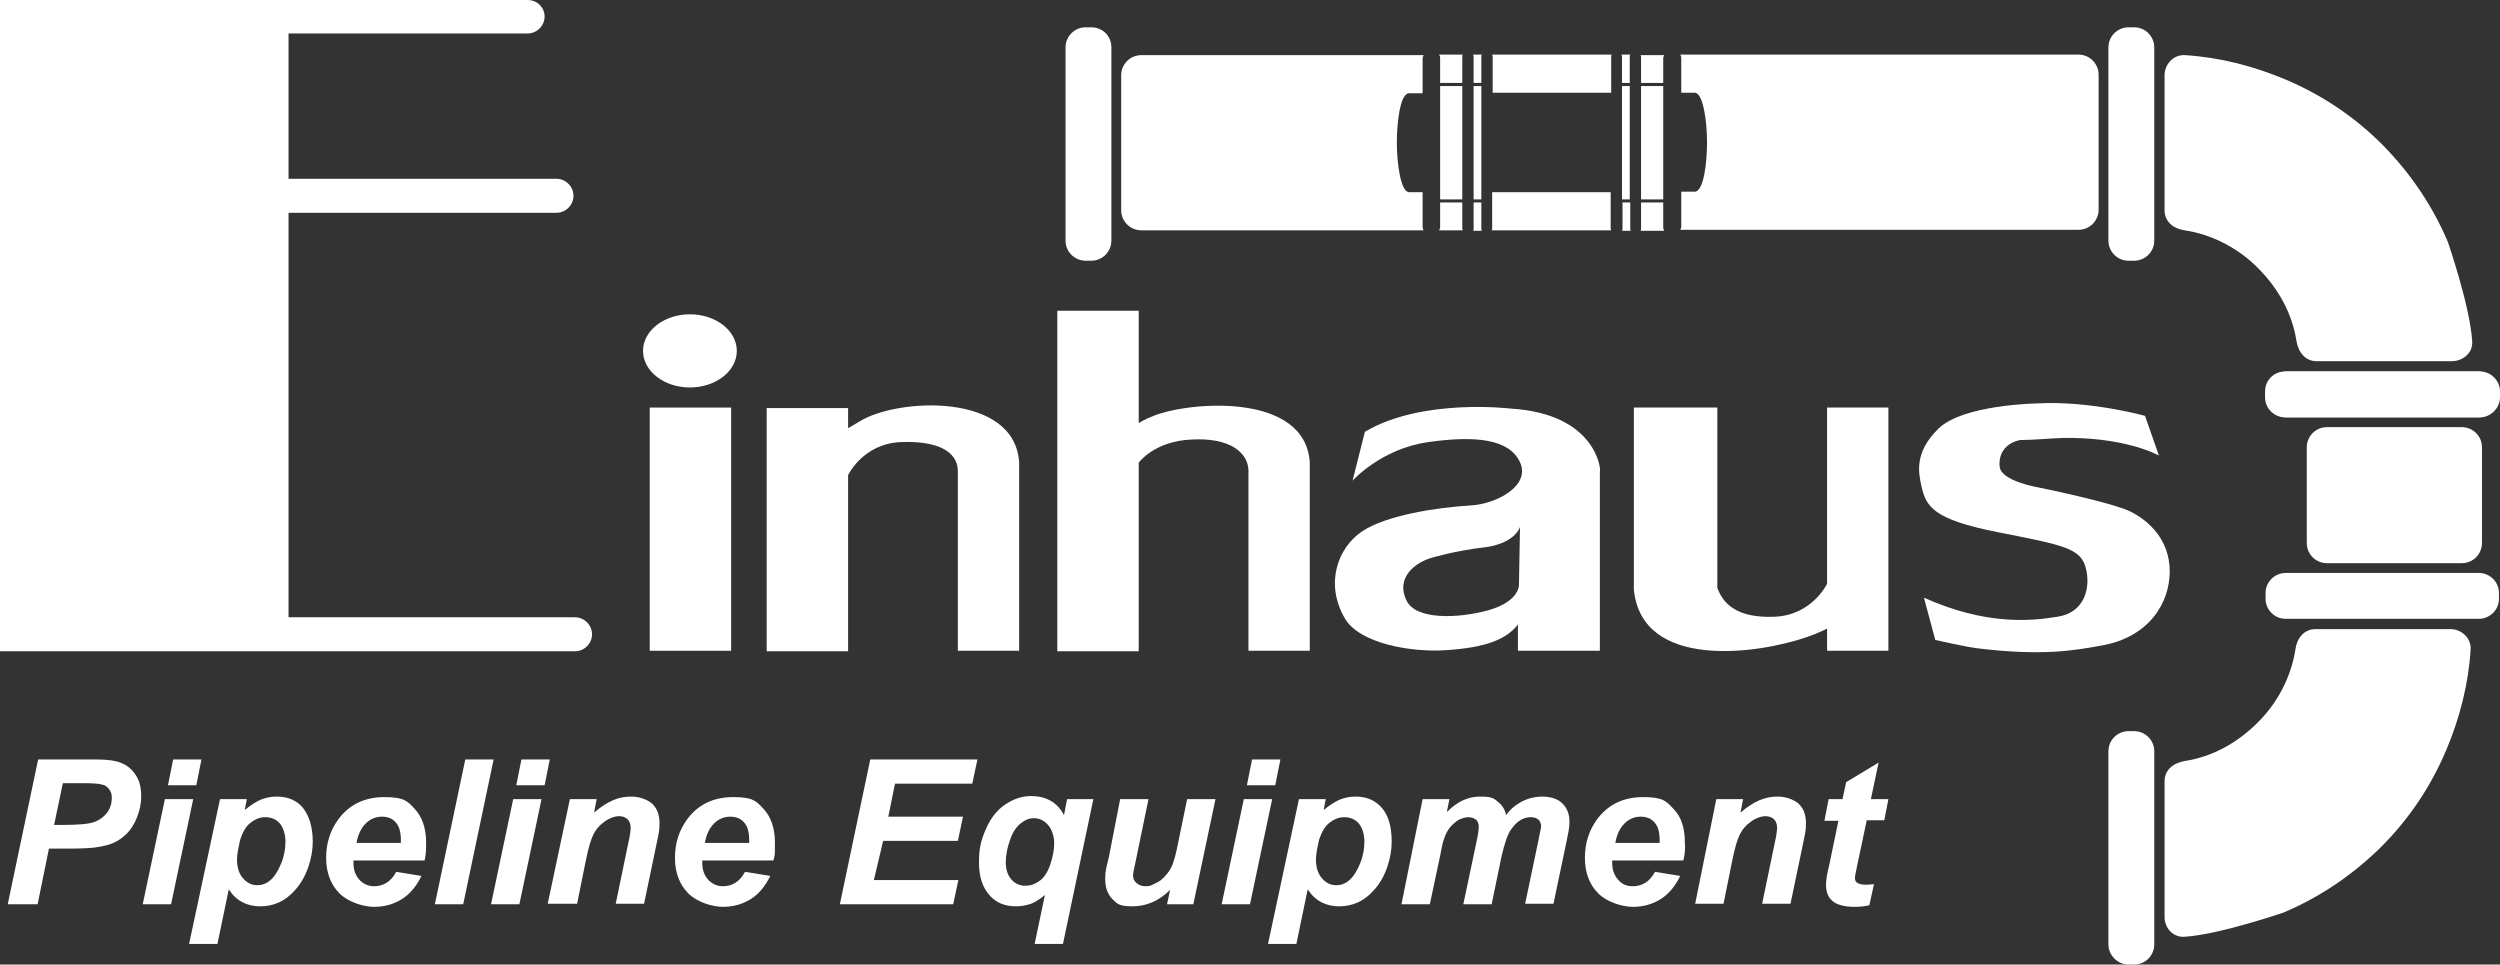
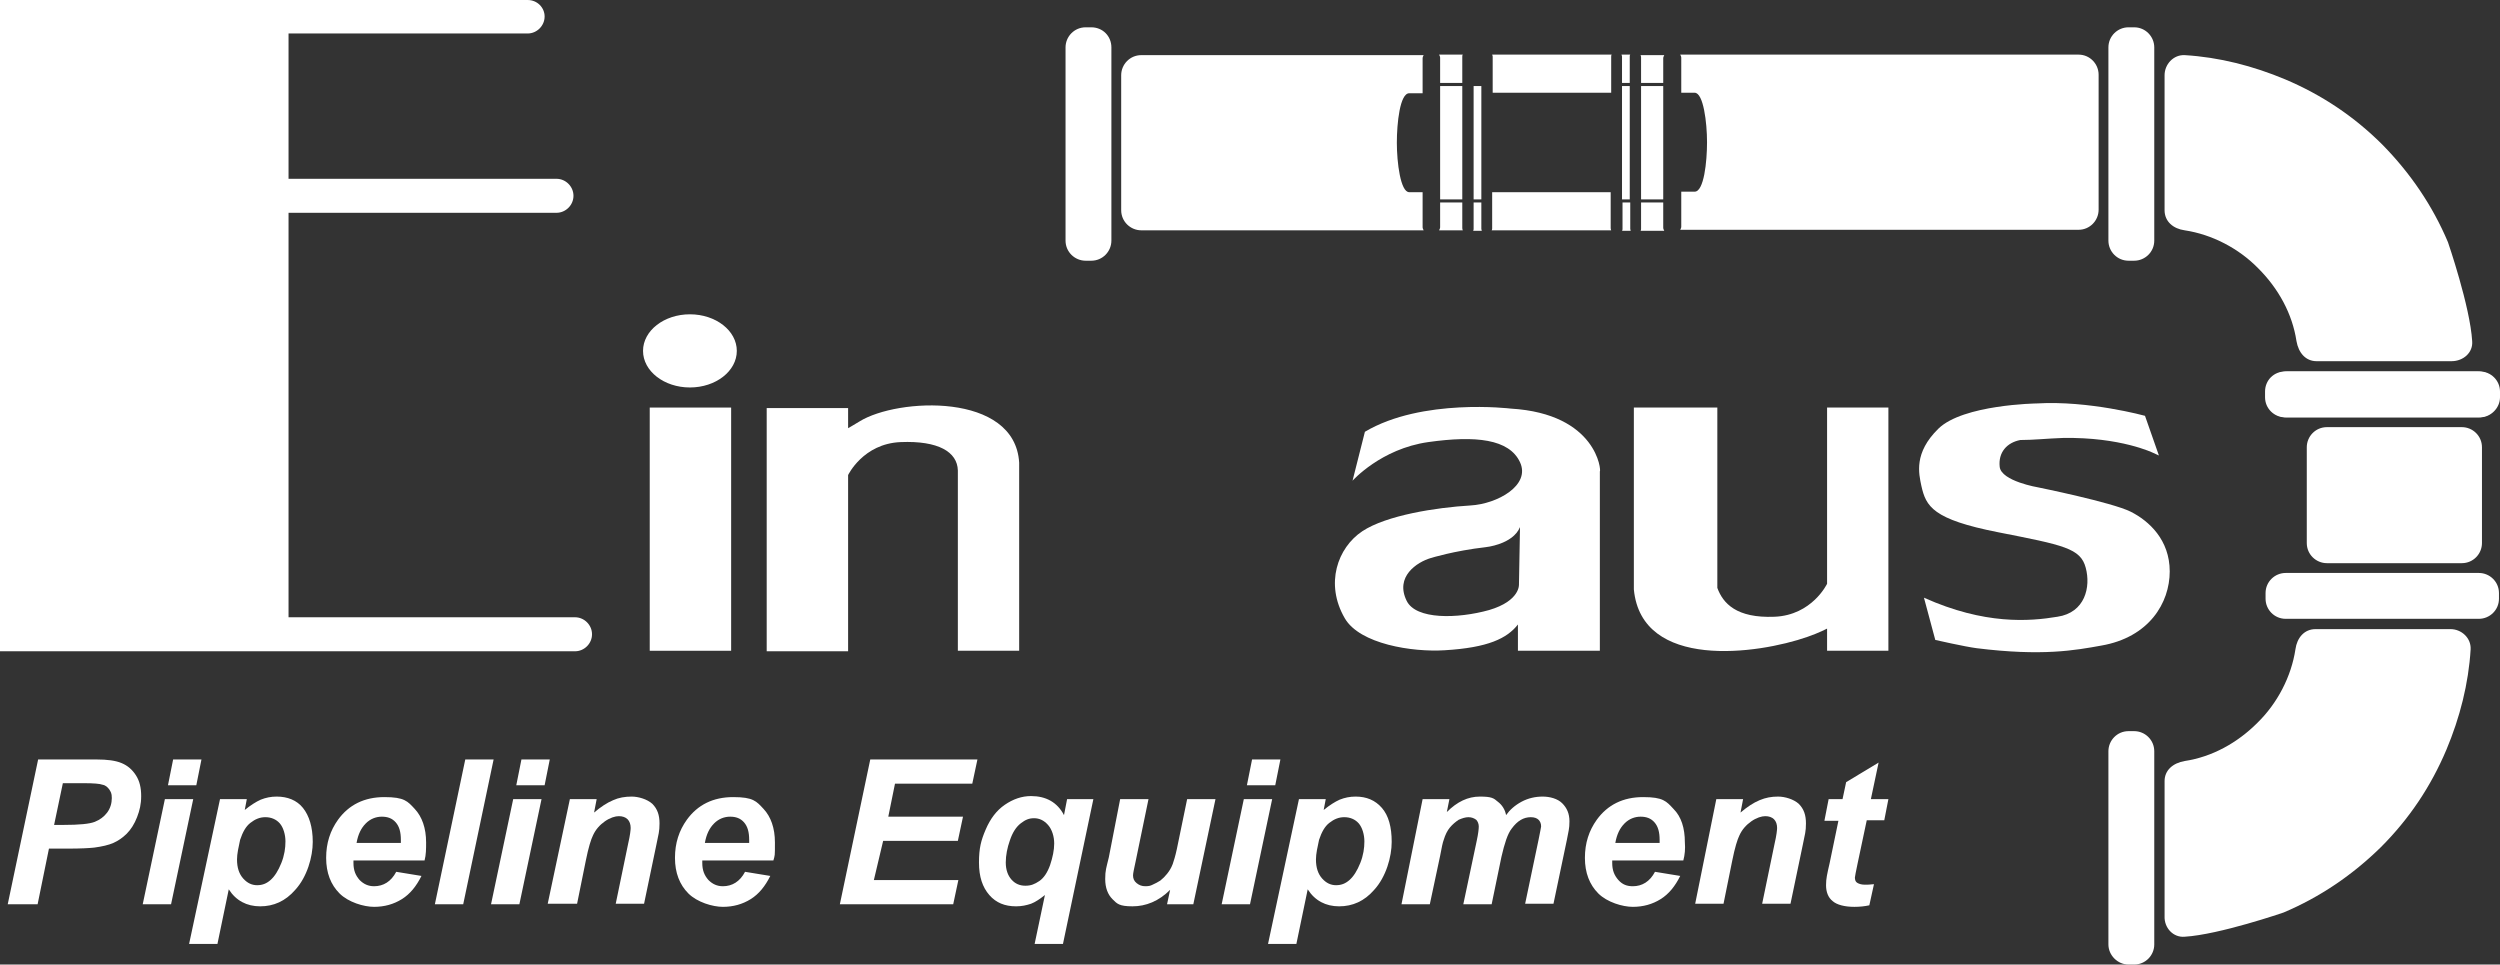
<svg xmlns="http://www.w3.org/2000/svg" id="Ebene_1" version="1.1" viewBox="0 0 485.2 187.2">
  <rect x="0" y="0" width="485.2" height="187.2" fill="#333333" stroke="none" />
  <defs>
    <style>
      .st0 {
        fill-rule: evenodd;
      }

      .st0, .st1 {
        fill: #fff;
      }
    </style>
  </defs>
  <g>
    <path class="st0" d="M102.4,0H0v126.4h111.6c1.8,0,3.3-1.5,3.3-3.3h0c0-1.8-1.5-3.3-3.3-3.3h-55.6V41.3h52c1.8,0,3.3-1.5,3.3-3.3h0c0-1.8-1.5-3.3-3.3-3.3h-52V6.5h46.4c1.8,0,3.3-1.5,3.3-3.3h0c0-1.7-1.4-3.2-3.3-3.2Z" />
    <polygon class="st0" points="141.9 126.3 141.9 79.1 126.1 79.1 126.1 126.3 141.9 126.3" />
    <ellipse class="st1" cx="133.9" cy="68.1" rx="9.1" ry="7.1" />
    <path class="st0" d="M185.9,91.3v35h11.9v-36.5c-.8-13.7-23.6-12.6-31-8-1.3.8-2.2,1.3-2.2,1.3v-3.9h-15.8v47.2h15.8v-34.2s2.9-6.1,10.2-6.4,11,1.9,11.1,5.5Z" />
-     <path class="st0" d="M242.3,91.3v35h11.9v-36.5c-.8-13.7-23.3-11.9-30.3-9.1-1.8.7-2.9,1.4-2.9,1.4v-21.8h-15.8v66.1h15.8v-36.6s3-4.2,10.3-4.5c7.2-.4,10.9,2.4,11,6Z" />
    <path class="st0" d="M333.3,114.1v-35h-16.2v35.3c1.5,15.7,24,12.6,33.7,9.2,2.3-.8,3.8-1.6,3.8-1.6v4.3h11.9v-47.2h-11.9v34.2s-2.9,6.1-10.2,6.4c-7.4.3-10-2.6-11.1-5.6Z" />
    <path class="st0" d="M293.2,79.3s-17.2-2.1-28.3,4.5l-2.4,9.5s5.5-6.2,14.7-7.5,15.7-.6,17.8,3.9-4.4,8.1-9.6,8.4c-6.7.4-16.3,1.9-21,5-4.8,3.2-7.3,10.2-3.4,16.9,2.9,5,13.1,6.6,19.4,6.2,8.4-.5,12.1-2.3,14.2-5v5.1h15.9v-34.8c.3,0-.5-11.2-17.3-12.2ZM294.8,113.4s.3,3.2-5.8,5c-6.1,1.7-14.2,1.9-16-1.8-2.3-4.7,2-7.5,4.7-8.3,0,0,4.5-1.4,10.6-2.1,0,0,5.3-.5,6.7-3.9l-.2,11.1Z" />
    <path class="st0" d="M400.4,85c11.2-.2,17.5,2.9,17.5,2.9l1.1.5-2.7-7.7s-10.9-3-21-2.4c0,0-14.3.2-19.1,4.9s-3.8,8.7-3.3,11.1c.9,4,2.2,6.5,14.9,9s16,3.1,17,6.9c1,3.7-.1,8.7-5.5,9.5-5.4.9-14.1,1.6-25.9-3.7l2.2,8.2s5.7,1.3,8,1.6c12.8,1.6,19.2.4,24.2-.5,9.3-1.6,13.3-8.3,13.3-14.4s-4-9.8-7.6-11.6c-3.6-1.8-17.9-4.7-17.9-4.7,0,0-7.2-1.2-7.5-4s1.4-4.7,4-5.2c2.6,0,5.3-.3,8.3-.4Z" />
  </g>
  <g>
    <path class="st1" d="M7.3,175.5H1.5l5.9-28.1h11.4c2,0,3.6.2,4.8.7,1.2.5,2.1,1.3,2.8,2.4.7,1.1,1,2.4,1,4s-.3,2.8-.8,4.1-1.2,2.4-2,3.2-1.7,1.4-2.6,1.8-2.2.7-3.7.9c-.9.1-2.6.2-5.1.2h-3.7l-2.2,10.8ZM10.5,160.1h1.8c3.1,0,5.1-.2,6.1-.6s1.8-1,2.4-1.8.9-1.8.9-2.8-.2-1.2-.5-1.7c-.3-.4-.7-.8-1.3-.9-.5-.2-1.8-.3-3.6-.3h-4.1l-1.7,8.1Z" />
    <path class="st1" d="M32,155.1h5.5l-4.3,20.4h-5.5l4.3-20.4ZM33.6,147.4h5.5l-1,5h-5.5l1-5Z" />
    <path class="st1" d="M42.7,155.1h5.2l-.4,2.1c1.1-.9,2.2-1.6,3.1-2,1-.4,2-.6,3.1-.6,2.1,0,3.9.7,5.1,2.2s1.9,3.7,1.9,6.6-1.1,6.8-3.4,9.3c-1.9,2.2-4.2,3.2-6.8,3.2s-4.7-1.1-6.1-3.3l-2.2,10.6h-5.5l6-28.1ZM46,166.8c0,1.6.4,2.8,1.2,3.7s1.7,1.3,2.7,1.3,1.8-.3,2.6-1,1.5-1.8,2.1-3.3.8-2.9.8-4.2-.4-2.7-1.1-3.5-1.7-1.2-2.8-1.2-2,.4-2.9,1.1-1.5,1.8-2,3.3c-.3,1.4-.6,2.7-.6,3.8Z" />
    <path class="st1" d="M82.4,167h-13.8v.5c0,1.4.4,2.4,1.2,3.3.8.8,1.7,1.2,2.8,1.2,1.8,0,3.3-.9,4.3-2.8l4.9.8c-1,2-2.2,3.5-3.8,4.5-1.6,1-3.4,1.5-5.4,1.5s-5-.9-6.7-2.6-2.6-4-2.6-6.9.8-5.3,2.3-7.4c2.1-2.9,5.1-4.4,9-4.4s4.5.8,5.9,2.3,2.2,3.7,2.2,6.5c0,1.2,0,2.4-.3,3.5ZM77.8,163.6v-.6c0-1.5-.3-2.6-1-3.4s-1.6-1.1-2.7-1.1-2.2.4-3.1,1.3-1.5,2.1-1.8,3.8h8.6Z" />
    <path class="st1" d="M84.4,175.5l5.9-28.1h5.5l-5.9,28.1h-5.5Z" />
    <path class="st1" d="M99.6,155.1h5.5l-4.3,20.4h-5.5l4.3-20.4ZM101.2,147.4h5.5l-1,5h-5.5l1-5Z" />
    <path class="st1" d="M110.6,155.1h5.2l-.5,2.6c1.3-1.1,2.5-1.9,3.7-2.4,1.1-.5,2.3-.7,3.6-.7s3,.5,4,1.4c1,1,1.4,2.2,1.4,3.8s-.2,2.1-.6,4.1l-2.4,11.5h-5.5l2.4-11.6c.4-1.7.5-2.8.5-3.1,0-.7-.2-1.3-.6-1.7s-1-.6-1.7-.6-1.7.3-2.7,1-1.8,1.6-2.3,2.7c-.4.8-.9,2.4-1.4,4.9l-1.7,8.4h-5.7l4.3-20.3Z" />
    <path class="st1" d="M150.1,167h-13.8v.5c0,1.4.4,2.4,1.2,3.3.8.8,1.7,1.2,2.8,1.2,1.8,0,3.3-.9,4.3-2.8l4.9.8c-1,2-2.2,3.5-3.8,4.5s-3.4,1.5-5.4,1.5-5-.9-6.7-2.6-2.6-4-2.6-6.9.8-5.3,2.3-7.4c2.1-2.9,5.1-4.4,9-4.4s4.5.8,5.9,2.3,2.2,3.7,2.2,6.5,0,2.4-.3,3.5ZM145.4,163.6v-.6c0-1.5-.3-2.6-1-3.4s-1.6-1.1-2.7-1.1-2.2.4-3.1,1.3-1.5,2.1-1.8,3.8h8.6Z" />
    <path class="st1" d="M163,175.5l5.9-28.1h20.8l-1,4.7h-15l-1.3,6.4h14.5l-1,4.7h-14.5l-1.8,7.6h16.4l-1,4.7h-22Z" />
    <path class="st1" d="M207.1,155.1h5.1l-5.9,28.1h-5.5l2-9.5c-1,.8-1.9,1.4-2.7,1.7-.9.3-1.8.5-2.9.5-2.2,0-3.9-.7-5.2-2.2s-2-3.5-2-6.3.4-4.3,1.3-6.4c.9-2.1,2.1-3.7,3.7-4.8,1.6-1.1,3.3-1.7,5.1-1.7,2.9,0,5.1,1.2,6.4,3.7l.6-3.1ZM195.2,167.4c0,1.4.4,2.5,1.1,3.3.7.8,1.6,1.2,2.7,1.2s1.8-.3,2.7-.9,1.6-1.7,2.1-3.1c.5-1.5.8-2.9.8-4.2s-.4-2.7-1.2-3.6-1.7-1.3-2.7-1.3-1.7.3-2.6,1c-.9.7-1.6,1.8-2.1,3.3-.5,1.4-.8,2.9-.8,4.3Z" />
    <path class="st1" d="M217.4,155.1h5.5l-2.5,12.1c-.3,1.4-.5,2.3-.5,2.7,0,.6.2,1.1.7,1.5s1,.6,1.7.6,1-.1,1.4-.3c.5-.2,1-.5,1.5-.8.5-.4.9-.8,1.3-1.3.4-.5.8-1.1,1.1-1.9.2-.6.5-1.5.8-2.9l2-9.7h5.5l-4.3,20.4h-5.1l.6-2.8c-2.2,2.2-4.7,3.2-7.3,3.2s-3-.5-3.9-1.4-1.4-2.2-1.4-3.9.2-2.1.7-4.2l2.2-11.3Z" />
    <path class="st1" d="M241.4,155.1h5.5l-4.3,20.4h-5.5l4.3-20.4ZM243,147.4h5.5l-1,5h-5.5l1-5Z" />
    <path class="st1" d="M252.1,155.1h5.2l-.4,2.1c1.1-.9,2.2-1.6,3.1-2,1-.4,2-.6,3.1-.6,2.1,0,3.8.7,5.1,2.2s1.9,3.7,1.9,6.6-1.1,6.8-3.4,9.3c-1.9,2.2-4.2,3.2-6.8,3.2s-4.7-1.1-6.1-3.3l-2.2,10.6h-5.5l6-28.1ZM255.4,166.8c0,1.6.4,2.8,1.2,3.7.8.9,1.7,1.3,2.7,1.3s1.8-.3,2.6-1,1.5-1.8,2.1-3.3.8-2.9.8-4.2-.4-2.7-1.1-3.5-1.7-1.2-2.8-1.2-2,.4-2.9,1.1-1.5,1.8-2,3.3c-.3,1.4-.6,2.7-.6,3.8Z" />
    <path class="st1" d="M276.1,155.1h5.2l-.5,2.5c2-2,4.1-3,6.4-3s2.7.3,3.5,1c.8.6,1.4,1.5,1.6,2.6.7-1,1.7-1.9,3-2.6s2.7-1,4.1-1,2.9.4,3.8,1.3,1.4,2,1.4,3.5-.2,1.9-.5,3.6l-2.6,12.4h-5.5l2.6-12.4c.3-1.6.5-2.4.5-2.6,0-.6-.2-1-.5-1.3s-.8-.5-1.5-.5c-1.4,0-2.6.7-3.7,2.2-.8,1-1.4,2.9-2,5.5l-1.9,9.2h-5.5l2.6-12.3c.3-1.4.4-2.3.4-2.8s-.2-1-.5-1.3c-.4-.3-.9-.5-1.5-.5s-1.2.2-1.9.5c-.6.4-1.2.9-1.7,1.5s-.9,1.4-1.2,2.4c-.2.5-.4,1.5-.7,3.1l-2,9.4h-5.5l4.1-20.4Z" />
    <path class="st1" d="M326.7,167h-13.8v.5c0,1.4.4,2.4,1.2,3.3s1.7,1.2,2.8,1.2c1.8,0,3.3-.9,4.3-2.8l4.9.8c-1,2-2.2,3.5-3.8,4.5s-3.4,1.5-5.4,1.5-5-.9-6.7-2.6-2.6-4-2.6-6.9.8-5.3,2.3-7.4c2.1-2.9,5.1-4.4,9-4.4s4.5.8,5.9,2.3c1.5,1.5,2.2,3.7,2.2,6.5.1,1.2,0,2.4-.3,3.5ZM322.1,163.6v-.6c0-1.5-.3-2.6-1-3.4s-1.6-1.1-2.7-1.1-2.2.4-3.1,1.3c-.9.9-1.5,2.1-1.8,3.8h8.6Z" />
    <path class="st1" d="M333.1,155.1h5.2l-.5,2.6c1.3-1.1,2.5-1.9,3.7-2.4s2.3-.7,3.6-.7,3,.5,4,1.4c1,1,1.4,2.2,1.4,3.8s-.2,2.1-.6,4.1l-2.4,11.5h-5.5l2.4-11.6c.4-1.7.5-2.8.5-3.1,0-.7-.2-1.3-.6-1.7s-1-.6-1.7-.6-1.7.3-2.7,1-1.8,1.6-2.3,2.7c-.4.8-.9,2.4-1.4,4.9l-1.7,8.4h-5.5l4.1-20.3Z" />
    <path class="st1" d="M354.1,159.2l.8-4.1h2.7l.7-3.3,6.3-3.8-1.5,7.1h3.4l-.8,4.1h-3.4l-1.8,8.5c-.3,1.5-.5,2.4-.5,2.6,0,.4.1.8.4,1s.8.4,1.5.4.8,0,1.8-.1l-.9,4.1c-.9.2-1.9.3-2.9.3-1.9,0-3.4-.4-4.2-1.1-.9-.7-1.3-1.8-1.3-3.1s.2-2.1.7-4.3l1.7-8.2h-2.7q0,0,0,0Z" />
  </g>
  <g>
    <path class="st1" d="M211.8,5.3h-1.1c-2.2,0-3.9,1.8-3.9,3.9v37.5c0,2.2,1.8,3.9,3.9,3.9h1.1c2.2,0,3.9-1.8,3.9-3.9V9.2c0-2.2-1.7-3.9-3.9-3.9Z" />
    <path class="st1" d="M276.1,37.3h-2.6c-1.7,0-2.4-5.8-2.4-9.6s.6-9.6,2.4-9.6h2.6v-6.8c0-.2.1-.4.2-.6h-54.8c-2.2,0-3.9,1.8-3.9,3.9v26.2c0,2.2,1.8,3.9,3.9,3.9h54.8c-.1-.2-.2-.4-.2-.6v-6.8Z" />
    <path class="st1" d="M279.5,16.1h4.3v-5.1c0-.1,0-.3.1-.4h-4.6c.1.2.2.4.2.6v4.9Z" />
    <path class="st1" d="M283.8,39.3h-4.3v4.8c0,.2-.1.4-.2.6h4.6c0,0-.1-.2-.1-.4v-5Z" />
-     <path class="st1" d="M286,16.1h1.5v-5.1c0-.1,0-.3.1-.4h-1.7c0,.1.1.2.1.4v5.1h0Z" />
    <path class="st1" d="M287.5,39.3h-1.5v5.1c0,0,0,.3-.1.4h1.7c0,0-.1-.2-.1-.4v-5.1h0Z" />
    <path class="st1" d="M314.8,16.1h1.5v-5.1c0-.1,0-.3.1-.4h-1.7c0,.1.1.2.1.4v5.1h0Z" />
    <path class="st1" d="M289.6,18h23.1v-7c0-.1,0-.3.1-.4h-23.2c0,.1.1.2.1.4v7h-.1Z" />
    <path class="st1" d="M318.5,16.1h4.3v-4.8c0-.2.1-.4.2-.6h-4.6c0,.1.1.2.1.4v5Z" />
    <polygon class="st1" points="318.5 16.7 318.5 38.7 318.5 38.7 322.8 38.7 322.8 16.7 318.5 16.7" />
    <rect class="st1" x="314.8" y="16.7" width="1.5" height="22" />
    <path class="st1" d="M312.7,37.3h-23.1v7c0,0,0,.3-.1.4h23.2c0,0-.1-.2-.1-.4v-7h.1Z" />
    <path class="st1" d="M403.4,10.6h-77.3c.1.2.2.4.2.6v6.8h2.6c1.7,0,2.4,5.8,2.4,9.6s-.6,9.6-2.4,9.6h-2.6v6.8c0,.2-.1.4-.2.6h77.3c2.2,0,3.9-1.8,3.9-3.9V14.5c0-2.1-1.7-3.9-3.9-3.9Z" />
    <rect class="st1" x="286" y="16.7" width="1.5" height="22" />
    <path class="st1" d="M316.4,39.3h-1.5v5.1c0,0,0,.3-.1.4h1.7c0,0-.1-.2-.1-.4v-5.1h0Z" />
    <rect class="st1" x="279.5" y="16.7" width="4.3" height="22" />
    <path class="st1" d="M322.8,39.3h-4.3v5.1c0,0,0,.3-.1.4h4.6c-.1-.2-.2-.4-.2-.6v-4.9Z" />
  </g>
  <g>
    <path class="st1" d="M413.1,187.2h1.1c2.2,0,3.9-1.8,3.9-3.9v-37.5c0-2.2-1.8-3.9-3.9-3.9h-1.1c-2.2,0-3.9,1.8-3.9,3.9v37.5c0,2.1,1.8,3.9,3.9,3.9Z" />
    <path class="st1" d="M424,181.8c6.7-.4,19.2-4.7,19.2-4.7,7.1-3,13.4-7.3,18.9-12.7h0c5.5-5.5,9.7-11.8,12.7-18.9,2.6-6.2,4.3-12.8,4.7-19.5.1-2.2-1.8-3.9-3.9-3.9h-26.2c-2.2,0-3.6,1.7-3.9,3.9-.8,5.3-3.5,10.5-7.4,14.3h0c-3.9,3.9-8.8,6.6-14.1,7.4-2.3.4-3.9,1.8-3.9,3.9v26.2c-.1,2.3,1.7,4.2,3.9,4Z" />
    <path class="st1" d="M485,115.1v1.1c0,2.2-1.8,3.9-3.9,3.9h-37.5c-2.2,0-3.9-1.8-3.9-3.9v-1.1c0-2.2,1.8-3.9,3.9-3.9h37.5c2.1,0,3.9,1.7,3.9,3.9Z" />
  </g>
  <g>
    <path class="st1" d="M485.2,77.1v-1.1c0-2.2-1.8-3.9-3.9-3.9h-37.5c-2.2,0-3.9,1.8-3.9,3.9v1.1c0,2.2,1.8,3.9,3.9,3.9h37.5c2.1,0,3.9-1.8,3.9-3.9Z" />
    <path class="st1" d="M479.8,66.2c-.4-6.7-4.7-19.2-4.7-19.2-3-7.1-7.3-13.4-12.7-18.9h0c-5.5-5.5-11.8-9.7-18.9-12.7-6.2-2.6-12.8-4.3-19.5-4.7-2.2-.1-3.9,1.8-3.9,3.9v26.2c0,2.2,1.7,3.6,3.9,3.9,5.3.8,10.5,3.5,14.3,7.4h0c3.9,3.9,6.6,8.8,7.4,14.1.4,2.3,1.8,3.9,3.9,3.9h26.2c2.3,0,4.2-1.7,4-3.9Z" />
    <path class="st1" d="M413.1,5.3h1.1c2.2,0,3.9,1.8,3.9,3.9v37.5c0,2.2-1.8,3.9-3.9,3.9h-1.1c-2.2,0-3.9-1.8-3.9-3.9V9.2c0-2.2,1.8-3.9,3.9-3.9Z" />
  </g>
  <g>
    <path class="st1" d="M439.6,76v1.1c0,2.2,1.8,3.9,3.9,3.9h37.5c2.2,0,3.9-1.8,3.9-3.9v-1.1c0-2.2-1.8-3.9-3.9-3.9h-37.5c-2.2,0-3.9,1.7-3.9,3.9Z" />
    <path class="st1" d="M481.7,86.8c0-2.2-1.8-3.9-3.9-3.9h-26.2c-2.2,0-3.9,1.8-3.9,3.9v18.6c0,2.2,1.8,3.9,3.9,3.9h26.2c2.2,0,3.9-1.8,3.9-3.9v-18.6Z" />
  </g>
</svg>